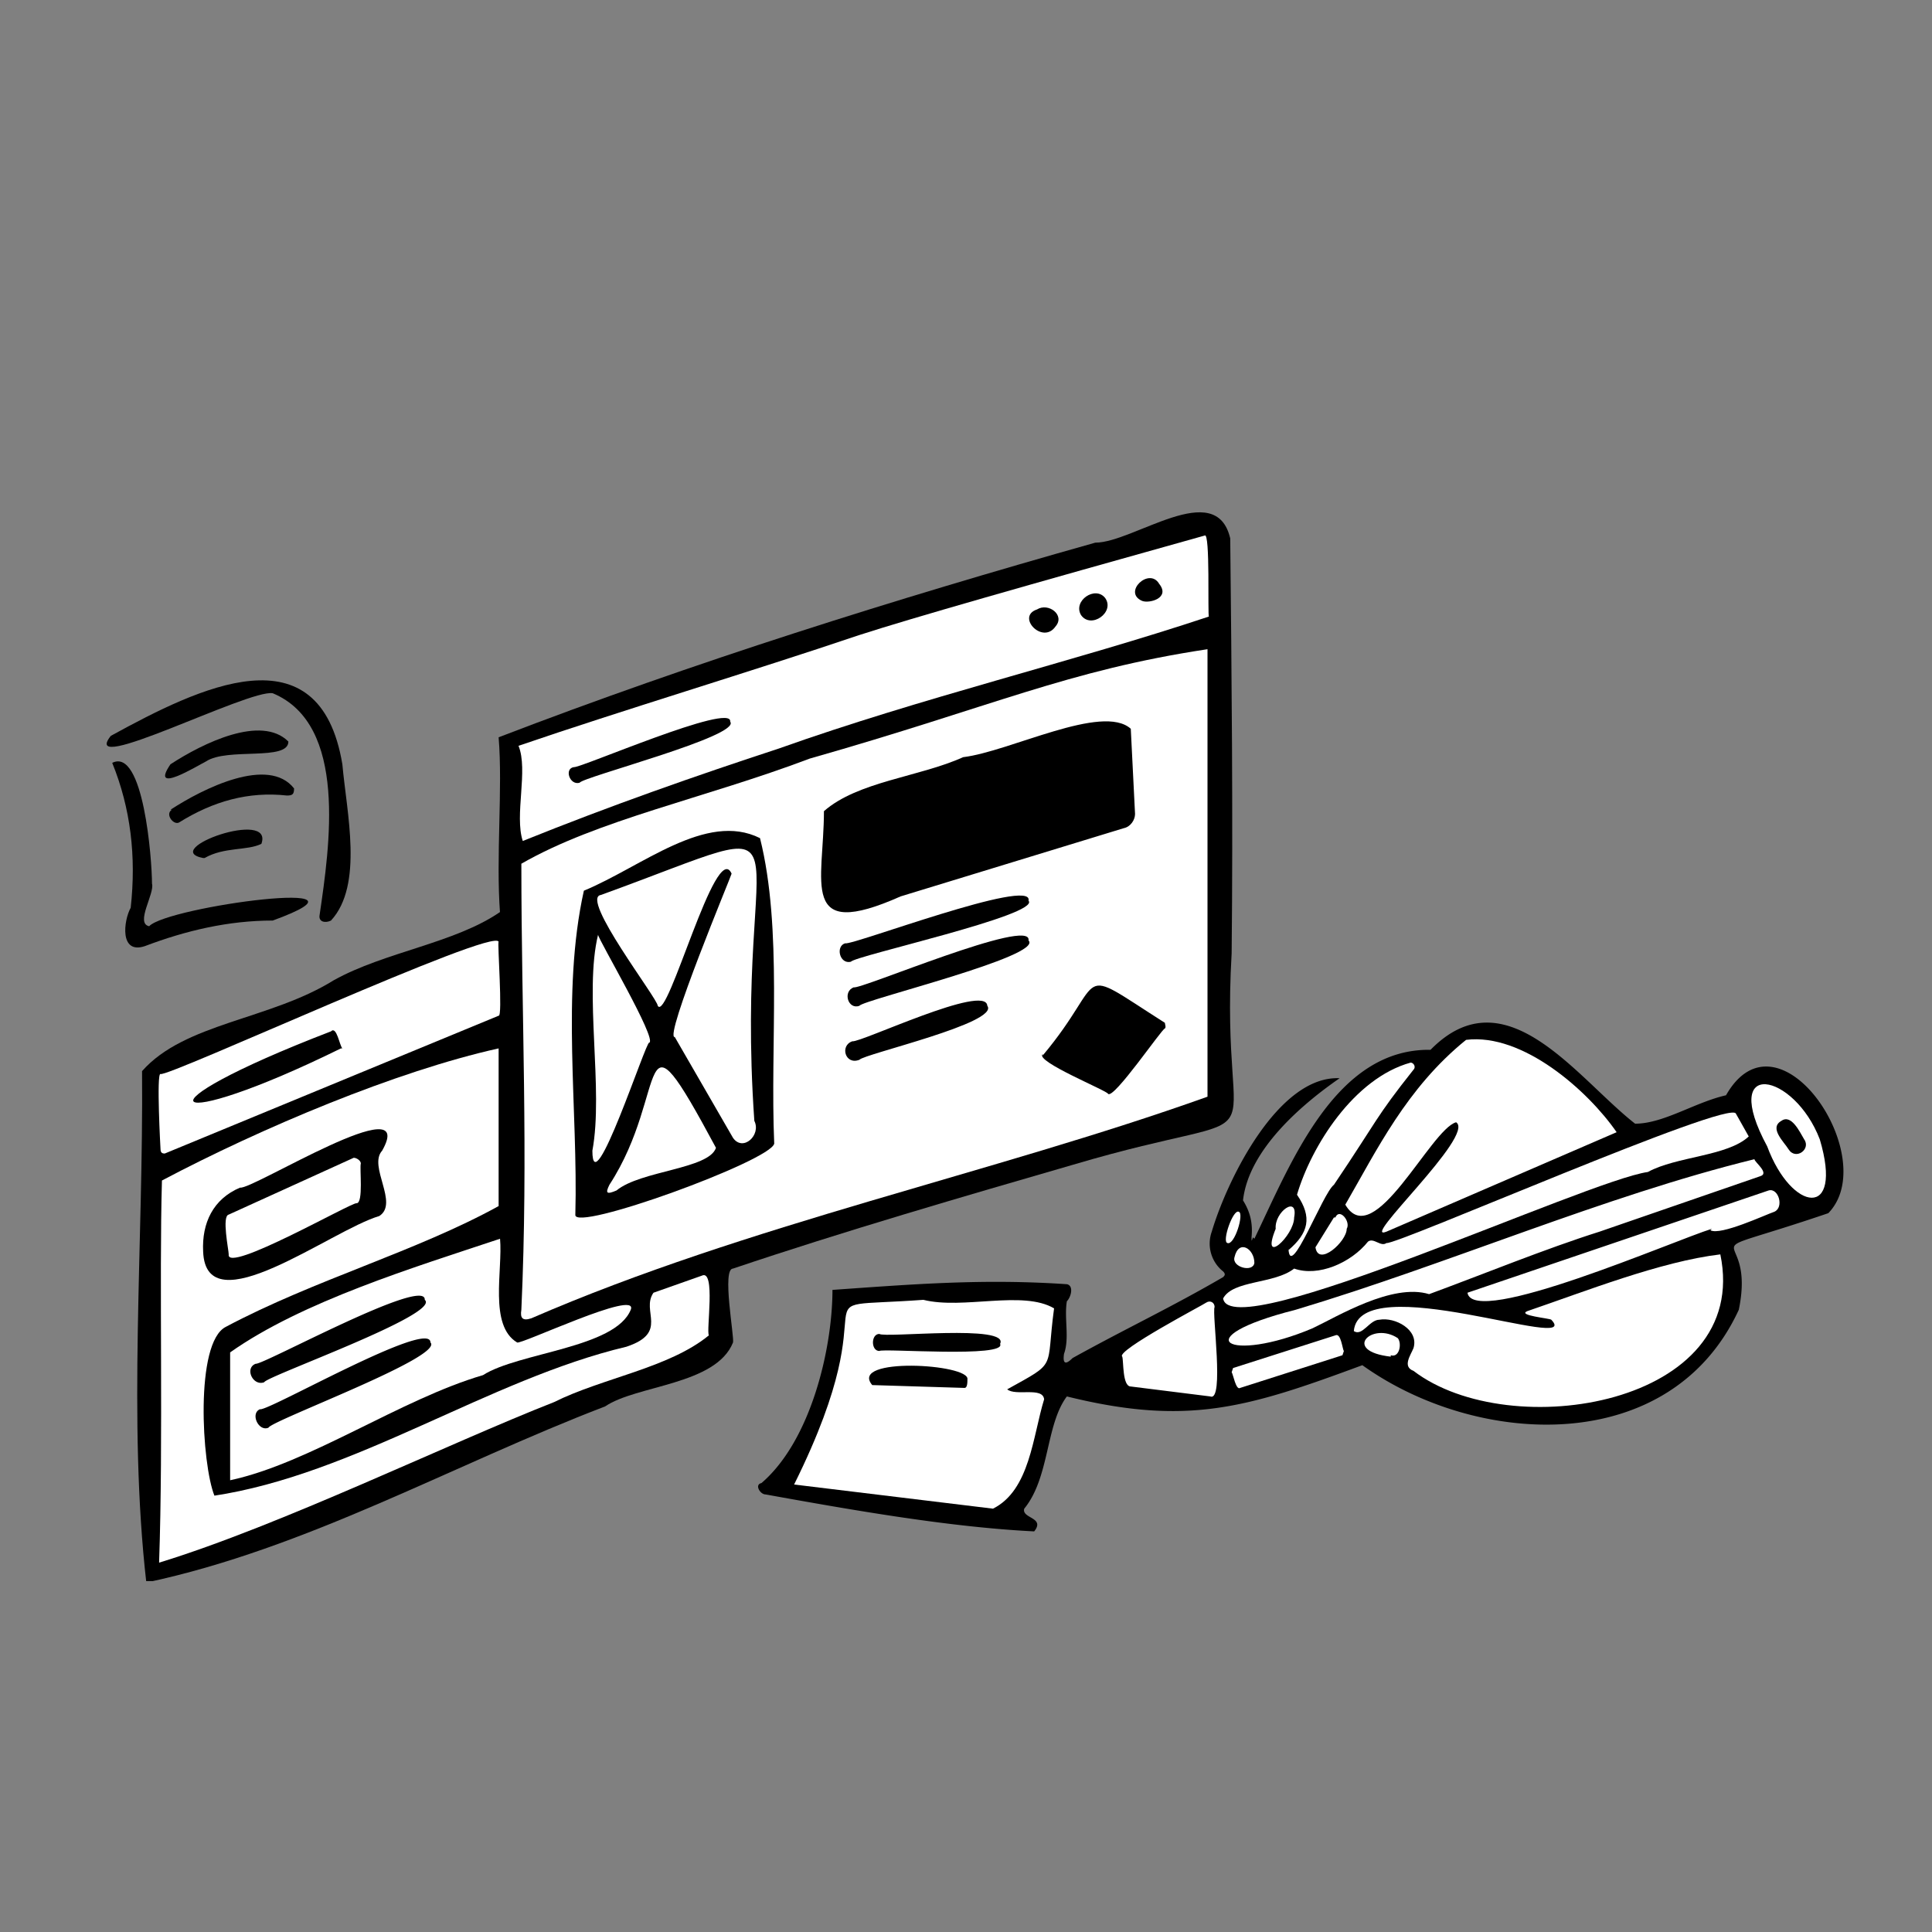
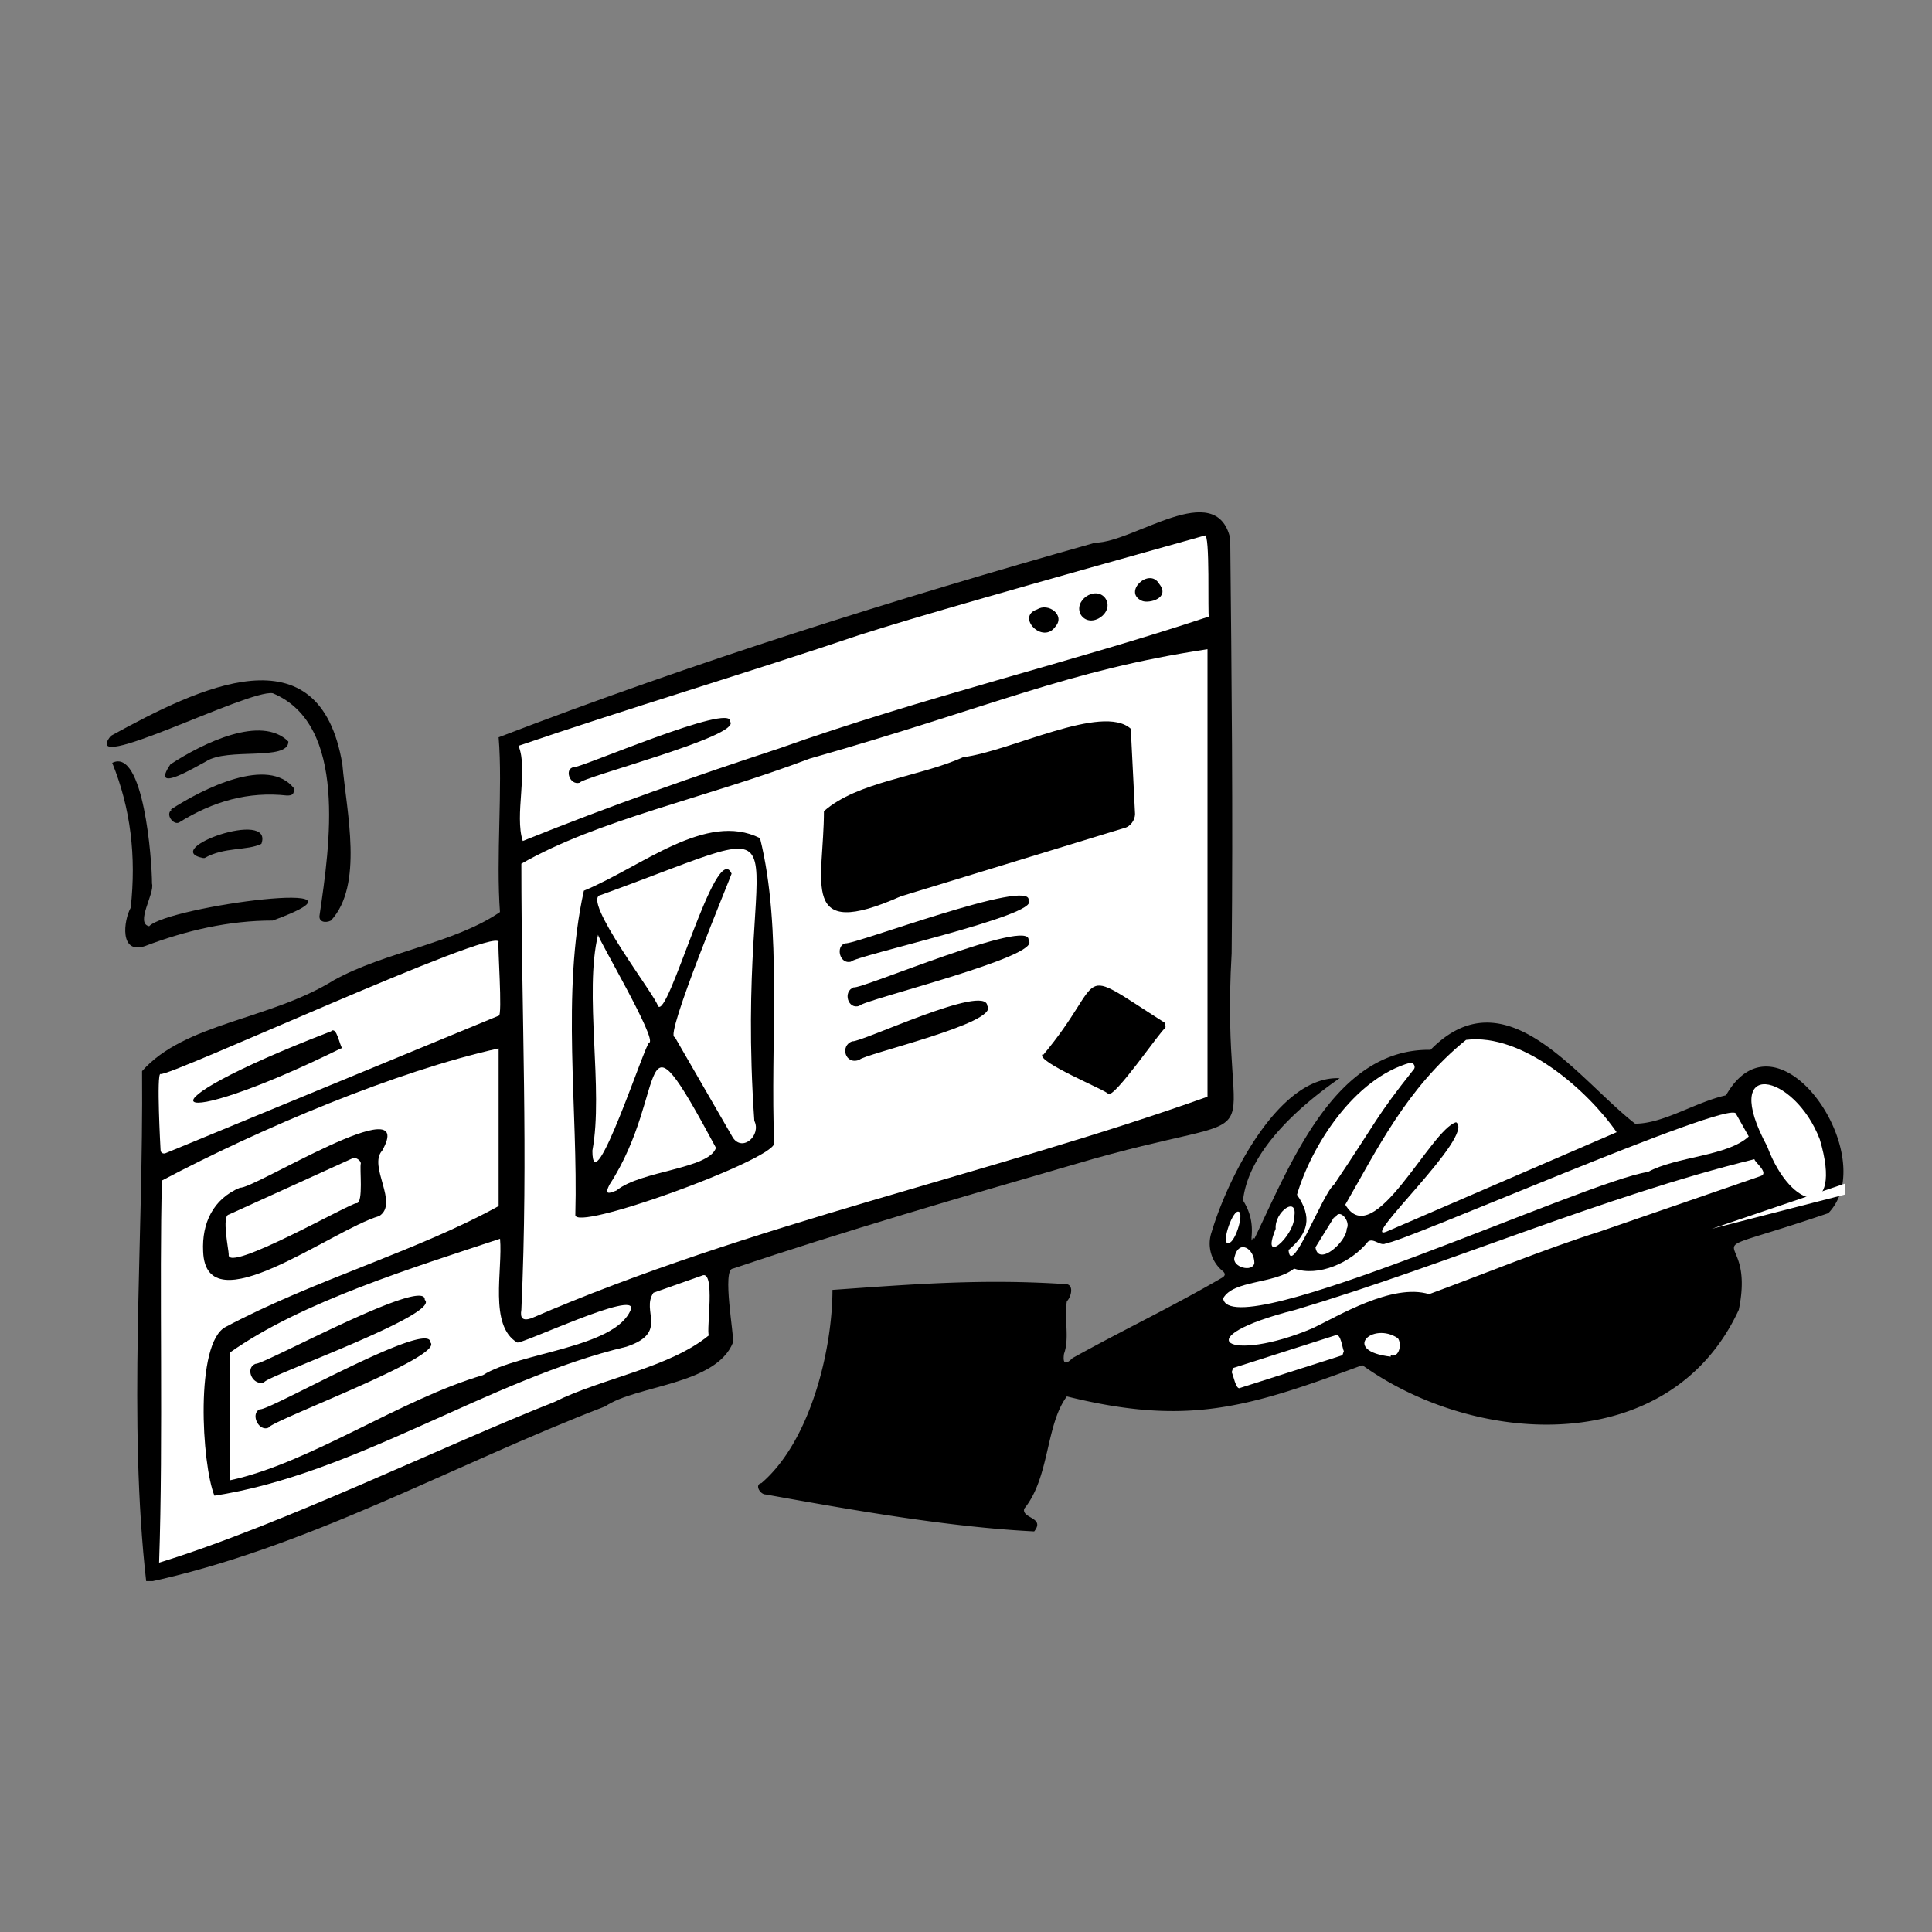
<svg xmlns="http://www.w3.org/2000/svg" viewBox="0 0 136 136">
  <rect x="0" y="0" width="136" height="136" fill="#808080" stroke="none" />
  <defs>
    <clipPath id="a">
      <path fill="none" d="M7.5 36h122.4v75.3H7.5z" />
    </clipPath>
  </defs>
  <g clip-path="url(#a)">
    <path d="M35.2 64.3c-.3-4 .2-8.8-.1-12.4 13.8-5.3 27.8-9.7 42-13.7 2.7 0 8.5-4.6 9.5-.3.1 9.6.2 19.5.1 29.2C85.8 82.6 91 77.4 75.5 82c-7.6 2.2-16.2 4.7-23.9 7.3-.8 0 .1 4.8 0 5.2-1.2 3-6.8 3-9 4.5-10.7 4.1-21 10-32.3 12.4-1.3-11.4-.2-23.8-.3-36 3-3.4 9-3.6 13.5-6.4 3.6-2 8.5-2.6 11.7-4.8Z" />
    <path fill="#fff" d="M54.8 52.7c-5.8 1.9-11.8 4-18 6.5-.6-1.8.4-5-.3-6.7 7.3-2.5 16.3-5.2 24-7.8 3.7-1.2 11.8-3.5 24.3-7 .4-.3.2 5.7.3 5.7-9.6 3.2-20.2 5.7-30.3 9.3Z" />
    <path d="M81.6 41.1c.8 1-.7 1.4-1.2 1.2-1.4-.6.5-2.4 1.2-1.2Zm-3.8 1c.7 1-1 2.2-1.7 1.2-.6-1 1-2.1 1.7-1.2Zm-4.8.8c.8-.5 2 .4 1.3 1.2-.9 1.3-2.8-.7-1.3-1.2Z" />
    <path fill="#fff" d="M57 53.4c13-3.7 18.1-6.2 28-7.7v31.5c-15.1 5.4-32.4 9-47.6 15.6-.6.2-.8 0-.7-.6.5-11 0-20.7 0-31.4 5.4-3.1 12.9-4.6 20.3-7.4Z" />
    <path d="M51.4 50.8c.8 1-10.4 3.9-10.6 4.3-.7.2-1.1-1-.4-1.1.4.1 11.2-4.6 11-3.2Zm16.4 2.5c3.3-.4 9.8-3.8 11.8-2l.3 6c0 .4-.3.9-.8 1l-15.7 4.8c-7.2 3.2-5.4-1-5.4-6 2.4-2.1 6.7-2.4 9.8-3.8ZM53.5 59c1.6 6.4.7 14.5 1 21.5-.2 1.2-14.2 6.3-14 5 .2-7.4-1-15.6.6-22.8 4.1-1.7 8.6-5.6 12.4-3.7Z" />
    <path fill="#fff" d="M51.5 61.5C50.4 59 47 72 46.3 70.8c0-.5-5.5-7.6-4-7.8 16-5.8 9.3-5.7 10.8 15.9.5 1-.8 2.2-1.5 1.2L47.5 73c-.8.1 4-11.4 4-11.5Z" />
    <path d="M72.4 63.4c.9 1-12.3 3.9-12.5 4.3-.8.2-1.1-1.1-.4-1.3.4.2 13.3-4.7 12.9-3Z" />
    <path fill="#fff" d="M41.7 81c.8-4.3-.6-11.1.4-15.2 0 .3 4.2 7.4 3.6 7.6-.2-.2-4 11.5-4 7.6Z" />
    <path d="M72.4 66.2c1.1 1.1-11.7 4.2-11.9 4.6-.8.3-1.2-1-.4-1.3.4.2 12.6-5 12.3-3.3Z" />
    <path fill="#fff" d="M11.3 75.6c.4.3 23.6-10.4 23.8-9.3-.1 0 .3 5.3 0 5.2l-23.5 9.7c-.1 0-.3 0-.3-.3 0 0-.3-5.4 0-5.3Z" />
    <path d="M73.4 74.3c4.7-5.6 2-6.5 8.6-2.3 0 .1.1.3 0 .4-.2 0-3.6 5-4 4.6 0-.2-5.2-2.3-4.6-2.8Zm-3.9-3.5c.9 1.2-8.7 3.4-9 3.8-1 .4-1.4-1-.5-1.3.6.1 9.4-4.1 9.5-2.5Zm-45.5 3c-12.4 6.1-15 4.3-.7-1.2.4-.4.6 1 .8 1.2Z" />
    <path fill="#fff" d="M15 105.3c10-1.5 19.4-8.2 29.1-10.5 3-1 1-2.5 1.9-3.8l3.4-1.2c1-.5.3 3.9.5 4.2-2.8 2.3-7.5 3-10.9 4.7-7.4 2.9-19.3 8.7-27.8 11.3.3-8.7 0-20 .2-26.9 7-3.7 16.5-7.7 23.7-9.3v11.1c-5.8 3.2-13 5.2-19.2 8.5-2.2 1.1-1.7 9.7-.8 11.9Z" />
    <path fill="#fff" d="M42.9 83.4c4.3-6.6 1.7-13.4 7.5-2.6-.5 1.5-5.3 1.6-7 3-.7.3-.8.2-.5-.4Z" />
    <path d="M26.7 85.6c-3.4 1-12.2 7.8-12.4 2.5-.1-2 .7-3.7 2.6-4.5.8.2 12.6-7.2 10-2.6-1 1.1 1.2 3.7-.2 4.6Z" />
    <path fill="#fff" d="M25.1 84.7c-.3-.1-9.2 5-9 3.6 0-.3-.5-2.7 0-2.8l8.8-4c.2 0 .5.2.5.4-.1.3.2 2.8-.3 2.8Zm11.3 9.8c.2.2 8.6-3.8 8-2.3-1.1 2.7-7.9 3-10.4 4.6-5.8 1.7-12.2 6.2-17.8 7.4v-9c5.1-3.6 13-6 19-8 .2 2.2-.8 6.1 1.2 7.3Z" />
    <path d="M29.9 91.5c1.2 1-11.2 5.4-11.3 5.8-.8.3-1.4-1-.6-1.3.5.1 12-6.2 11.9-4.5Zm.4 3c1 1-11.2 5.5-11.4 6-.7.3-1.3-1-.6-1.3.5.2 12-6.4 12-4.7Zm58-7.3c2.6-5.4 5.7-13.4 12.4-13.3 5.3-5.4 10.3 2 14.4 5.2 2 0 4.2-1.5 6.4-2 3.7-6.5 11 4.4 7.2 8.3-10.6 3.6-5 .5-6.3 6.8-4.8 10.4-18.4 9.7-26.5 3.9-8.1 3-12.3 4.3-20.8 2.2-1.5 2-1.2 5.7-3 7.9-.2.7 1.5.6.7 1.6-6-.3-12.8-1.5-18.9-2.6-.4 0-.8-.7-.3-.8 3.5-3 5-9.5 5-13.6 5.7-.4 10.6-.8 16.5-.4.5.1.3.9 0 1.2-.2 1.2.2 2.6-.2 3.7-.1.7.1.8.6.3 3.6-2 7-3.6 10.6-5.7.1-.1.2-.2 0-.4a2.5 2.5 0 0 1-.8-2.8c1.1-3.7 4.7-11 9-10.8-2.6 1.8-6.4 5-6.8 8.6.5.8.7 1.6.6 2.6 0 .3 0 .3.1 0Z" />
    <path fill="#fff" d="M102.5 79c-1.8.5-5.8 9.2-7.8 5.8 2.2-3.8 4.3-8.2 8.5-11.6 4-.5 8.6 3.6 10.6 6.5l-16.2 7c-2 .8 6.3-6.8 4.9-7.7Zm-11.8 9c1.4-1.2 1.7-2.3.6-3.9 1-3.4 4-8.2 8-9.3.2 0 .4.3.2.5-2.7 3.4-2.5 3.5-5.6 8.1-.8.6-3.1 6.8-3.2 4.5Zm33.7-7.3c-3.4-6.3 1.9-5.2 3.7-.5 1.7 5.7-2 5.1-3.7.5Z" />
    <path fill="#fff" d="M97.6 87.5c.6.2 24.3-10.2 24.6-9.1l.9 1.6c-1.5 1.4-5.1 1.4-7.1 2.5-4.3.6-29.4 12.3-29.9 8.9.7-1.3 3.6-1 5-2.1 1.7.6 4-.4 5.2-1.9.4-.3.9.4 1.3.1Z" />
-     <path d="M127 80.2c.5.7-.6 1.5-1.1.7-.3-.5-1.4-1.5-.5-2 .7-.5 1.3.8 1.6 1.3Z" />
-     <path fill="#fff" d="M112.6 86.7c-3.8 1.2-8.2 3-12 4.4-2.6-.8-6.5 1.6-8.2 2.4-5.9 2.5-9.1.7-1.2-1.3 10.7-3.2 21.7-8 32.3-10.6 0 .2 1.1 1 .4 1.2l-11.3 3.9Zm7.9-.2c-2.6.8-16.8 7-17.2 4.5l21.2-7.2c.7-.2 1.1 1.2.4 1.5-.6.2-3.8 1.7-4.5 1.3Zm-30.7 0c-.1-1.2 1.6-2.4 1.3-.8 0 1.3-2.4 3.5-1.3.8Zm-3.4 1c-.4-.1.4-2.4.8-2.2.4.1-.3 2.4-.8 2.2Zm7.6-1.8c.3-.7 1.1.3.8.8 0 .9-2 2.7-2.2 1.3l1.3-2.1Zm-5.7 3.2c-.1.7-1.6.3-1.4-.4.3-1.3 1.4-.6 1.4.4Z" />
-     <path fill="#fff" d="M109.2 92.9c-.1-.1-2.4-.3-1.7-.6 4.1-1.4 9.4-3.5 13.6-4 2.2 10.6-14.8 13.4-21.6 8.2-.8-.3-.2-1.1 0-1.6.4-1.3-1.3-2.2-2.4-2-.7 0-1.2 1.2-1.8.8.4-4.5 16.2 1.6 13.9-.8Zm-38.3 4.9c.6.5 2.5-.2 2.6.7-.8 2.6-1 6.4-3.6 7.7l-14-1.7c7.2-14.5-.6-12.3 9.1-13 2.8.7 7-.7 9.2.6-.6 4.4.3 3.7-3.3 5.7Zm14.3.5-5.6-.7c-.6 0-.5-1.8-.6-2.1-.5-.4 5.8-3.7 5.9-3.8.3-.2.6 0 .6.3-.2.4.7 6.7-.3 6.3Z" />
+     <path fill="#fff" d="M112.6 86.7c-3.8 1.2-8.2 3-12 4.4-2.6-.8-6.5 1.6-8.2 2.4-5.9 2.5-9.1.7-1.2-1.3 10.7-3.2 21.7-8 32.3-10.6 0 .2 1.1 1 .4 1.2l-11.3 3.9Zm7.9-.2l21.2-7.2c.7-.2 1.1 1.2.4 1.5-.6.2-3.8 1.7-4.5 1.3Zm-30.7 0c-.1-1.2 1.6-2.4 1.3-.8 0 1.3-2.4 3.5-1.3.8Zm-3.4 1c-.4-.1.4-2.4.8-2.2.4.1-.3 2.4-.8 2.2Zm7.6-1.8c.3-.7 1.1.3.8.8 0 .9-2 2.7-2.2 1.3l1.3-2.1Zm-5.7 3.2c-.1.7-1.6.3-1.4-.4.3-1.3 1.4-.6 1.4.4Z" />
    <path d="M70.4 94.6c.5 1-8.3.3-8.5.5-.6 0-.6-1.2 0-1.2.4.3 9.2-.7 8.5.7Z" />
    <path fill="#fff" d="M97.9 95.5c-3.5-.4-1.3-2.5.5-1.3.3.4.1 1.4-.5 1.2Zm-3.3-.4-.1.3-7.2 2.3c-.3.2-.5-1-.6-1.1l.1-.3L94 94c.4-.2.5 1 .6 1.1Z" />
    <path d="M61.4 97.5c-1.7-2 6.9-1.5 6.7-.4 0 .2 0 .6-.2.6l-6.5-.2ZM19.2 48.8c-1.7-.3-13.7 5.9-11.4 3 6.2-3.4 14.7-7.6 16.3 2 .3 3.4 1.5 8.5-.8 11-.4.2-.9.1-.8-.4.7-4.8 2-13.4-3.3-15.6Z" />
    <path d="M14.5 53.6c-.6.3-4 2.4-2.5.2 2.3-1.5 6.4-3.5 8.3-1.6 0 1.4-4.3.4-5.8 1.4Z" />
    <path d="M10.5 65.2c1.3-1.4 17.2-3.5 8.7-.4-3.1 0-6.1.7-9 1.8-1.8.6-1.5-1.8-1-2.7.4-3.6 0-7-1.3-10.2 2.2-1.1 2.8 6.8 2.8 8.5.2.7-1.2 2.8-.2 3Z" />
    <path d="M12 57c2.3-1.5 6.9-3.8 8.7-1.5 0 .4-.1.5-.5.5-2.7-.3-5.2.4-7.6 1.9-.4.2-1-.6-.5-.9Zm2.3 3.4c-3.1-.6 5-3.5 4.1-1-1 .5-2.6.2-4 1Z" />
  </g>
</svg>